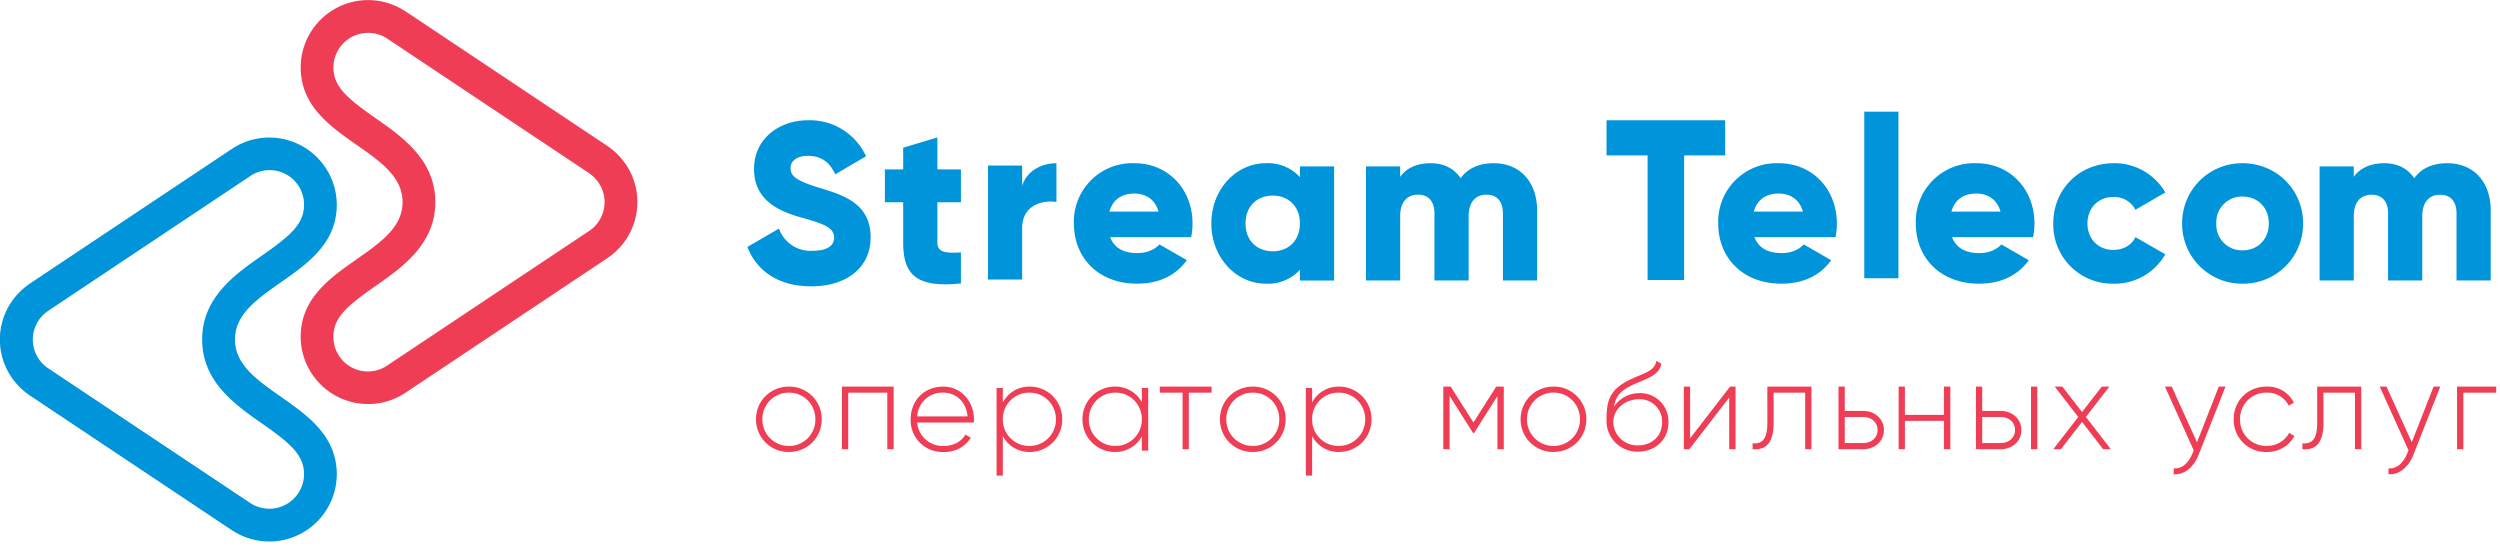
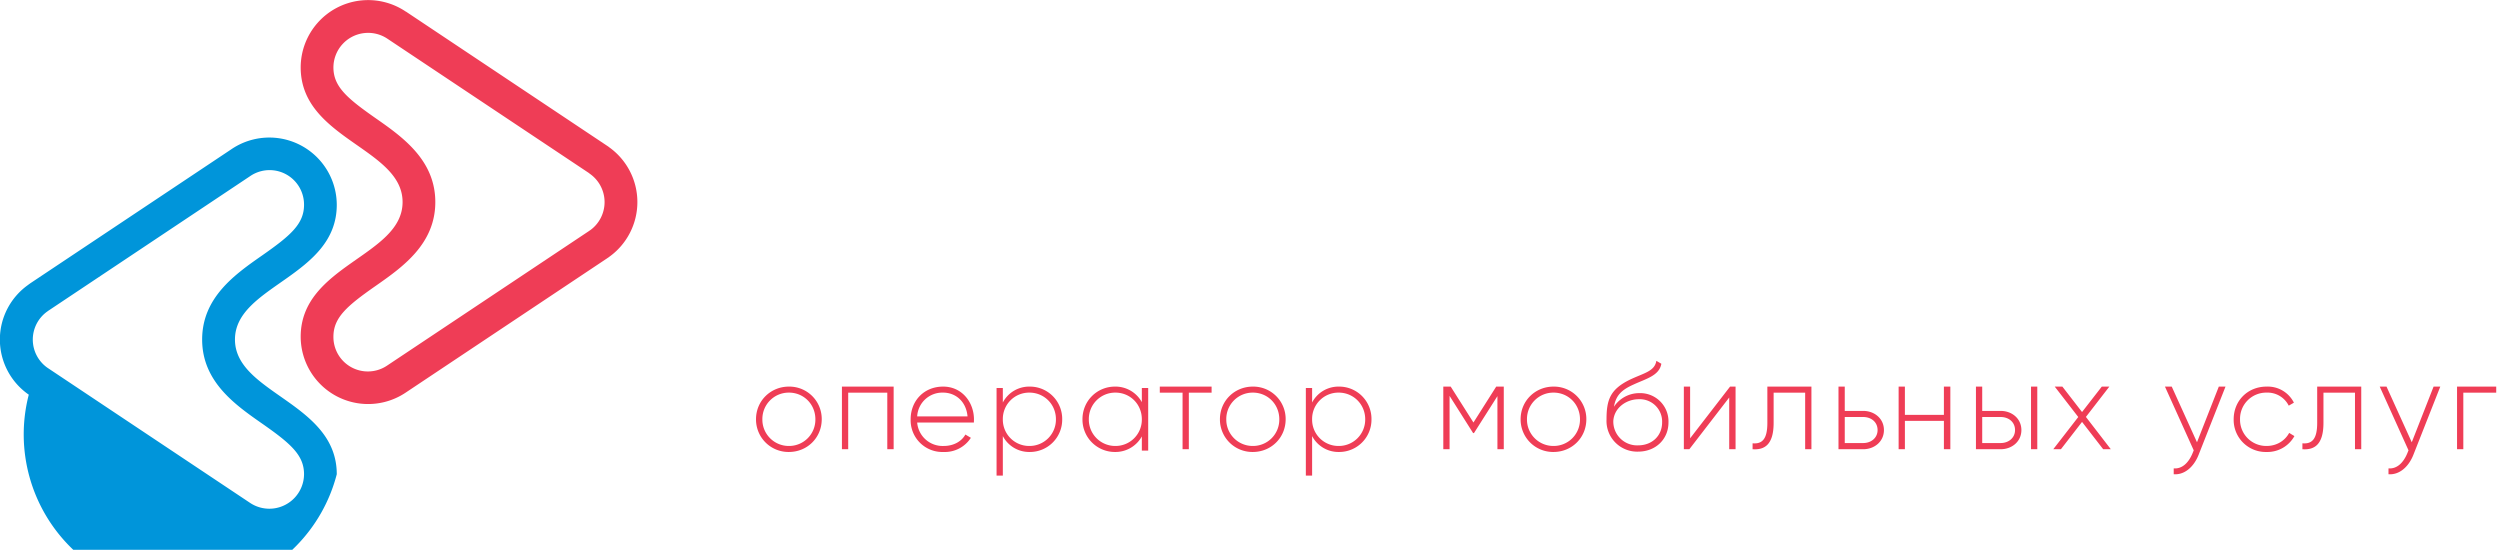
<svg xmlns="http://www.w3.org/2000/svg" width="291" height="64" viewBox="0 0 291 64">
  <path fill="#ef3d56" d="M88 48.8c0-2.15 1.71-3.8 3.83-3.8a3.77 3.77 0 0 1 3.82 3.8c0 2.16-1.7 3.81-3.82 3.81A3.78 3.78 0 0 1 88 48.8zm6.91 0c0-1.73-1.34-3.1-3.08-3.1a3.07 3.07 0 0 0-3.09 3.1 3.07 3.07 0 0 0 3.09 3.11 3.06 3.06 0 0 0 3.08-3.11zM104.02 52.29h-.74v-6.58h-4.55v6.58H98V45h6.02zM113.36 49.18h-6.6a2.97 2.97 0 0 0 3.09 2.73c1.19 0 2.1-.56 2.52-1.33l.64.38a3.6 3.6 0 0 1-3.18 1.65A3.69 3.69 0 0 1 106 48.8c0-2.14 1.55-3.8 3.78-3.8 2.21 0 3.59 1.84 3.59 3.83l-.01.35zm-.74-.71c-.16-1.78-1.42-2.77-2.84-2.77a2.93 2.93 0 0 0-3.02 2.77zM119.86 52.61a3.46 3.46 0 0 1-3.13-1.85v4.6H116v-10.2h.73v1.69a3.46 3.46 0 0 1 3.13-1.85 3.76 3.76 0 0 1 3.78 3.8 3.76 3.76 0 0 1-3.78 3.81zm-.04-6.91a3.06 3.06 0 0 0-3.09 3.1 3.06 3.06 0 0 0 3.09 3.11 3.07 3.07 0 0 0 3.09-3.11c0-1.73-1.36-3.1-3.09-3.1zM133.65 45.16v7.29h-.74V50.8a3.51 3.51 0 0 1-3.13 1.81A3.77 3.77 0 0 1 126 48.8c0-2.15 1.71-3.8 3.78-3.8a3.5 3.5 0 0 1 3.13 1.81v-1.65zm-3.82.54a3.07 3.07 0 0 0-3.09 3.1 3.07 3.07 0 0 0 3.09 3.11 3.06 3.06 0 0 0 3.08-3.11c0-1.73-1.34-3.1-3.08-3.1zM141.03 45.71h-2.65v6.58h-.73v-6.58H135V45h6.03zM145.83 45a3.77 3.77 0 0 1 3.82 3.8c0 2.16-1.7 3.81-3.82 3.81A3.78 3.78 0 0 1 142 48.8c0-2.15 1.71-3.8 3.83-3.8zm0 .7a3.07 3.07 0 0 0-3.09 3.1 3.07 3.07 0 0 0 3.09 3.11 3.06 3.06 0 0 0 3.08-3.11c0-1.73-1.34-3.1-3.08-3.1zM155.86 52.61a3.46 3.46 0 0 1-3.13-1.85v4.6H152v-10.2h.73v1.69a3.46 3.46 0 0 1 3.13-1.85 3.76 3.76 0 0 1 3.78 3.8 3.76 3.76 0 0 1-3.78 3.81zm-.04-6.91a3.06 3.06 0 0 0-3.09 3.1 3.06 3.06 0 0 0 3.09 3.11 3.07 3.07 0 0 0 3.09-3.11c0-1.73-1.36-3.1-3.09-3.1zM175.04 52.29h-.74v-6.18l-2.73 4.3h-.1l-2.74-4.33v6.21H168V45h.86l2.65 4.18 2.65-4.18h.88zM180.83 45a3.77 3.77 0 0 1 3.82 3.8c0 2.16-1.7 3.81-3.82 3.81A3.78 3.78 0 0 1 177 48.8c0-2.15 1.71-3.8 3.83-3.8zm0 .7a3.07 3.07 0 0 0-3.09 3.1 3.07 3.07 0 0 0 3.09 3.11 3.06 3.06 0 0 0 3.08-3.11c0-1.73-1.34-3.1-3.08-3.1zM189.73 44.19c1.58-.76 2.87-.95 3.07-2.19l.58.34c-.24 1.39-1.77 1.74-3.26 2.43-1.43.64-2.03 1.3-2.26 2.58a3.54 3.54 0 0 1 2.97-1.59 3.29 3.29 0 0 1 3.38 3.41c0 1.95-1.48 3.4-3.54 3.4a3.57 3.57 0 0 1-3.67-3.75c0-2.27.41-3.5 2.73-4.63zm1.02 2.28c-1.42 0-2.85.97-2.96 2.51a2.77 2.77 0 0 0 2.88 2.86c1.65 0 2.8-1.13 2.8-2.67a2.6 2.6 0 0 0-2.72-2.7zM202.02 45v7.29h-.74v-6.02l-4.64 6.02H196V45h.73v6.02l4.65-6.02zM210.85 52.29h-.73v-6.58h-3.67v3.52c0 2.55-1.08 3.16-2.45 3.06v-.69c1.12.1 1.72-.49 1.72-2.37V45h5.13zM216.88 52.29H214V45h.73v2.83h2.15c1.3 0 2.41.89 2.41 2.23 0 1.34-1.11 2.23-2.41 2.23zm0-3.75h-2.15v3.03h2.15c.92 0 1.67-.6 1.67-1.51 0-.94-.75-1.52-1.67-1.52zM227.02 45v7.29h-.75v-3.3h-4.54v3.3H221V45h.73v3.29h4.54V45zM232.88 52.29H230V45h.73v2.83h2.15c1.3 0 2.41.89 2.41 2.23 0 1.34-1.11 2.23-2.41 2.23zm0-3.75h-2.15v3.03h2.15c.92 0 1.67-.6 1.67-1.51 0-.94-.75-1.52-1.67-1.52zm3.53 3.75h.73V45h-.73zM244.81 52.29l-2.46-3.18-2.46 3.18H239l2.91-3.75-2.74-3.54h.89l2.29 2.96 2.3-2.96h.88l-2.73 3.53 2.9 3.76zM259.05 45l-3.14 7.96c-.56 1.4-1.64 2.34-2.89 2.24v-.68c.98.08 1.72-.65 2.17-1.71l.16-.39L252 45h.79l2.94 6.48 2.54-6.48zM260 48.8c0-2.15 1.63-3.8 3.83-3.8a3.4 3.4 0 0 1 3.18 1.87l-.6.35a2.76 2.76 0 0 0-2.58-1.52 3.05 3.05 0 0 0-3.09 3.1 3.05 3.05 0 0 0 3.09 3.11c1.18 0 2.14-.61 2.63-1.52l.61.37a3.59 3.59 0 0 1-3.24 1.85A3.73 3.73 0 0 1 260 48.8M274.85 52.29h-.73v-6.58h-3.67v3.52c0 2.55-1.08 3.16-2.45 3.06v-.69c1.12.1 1.72-.49 1.72-2.37V45h5.13zM284.05 45l-3.14 7.96c-.56 1.4-1.64 2.34-2.89 2.24v-.68c.98.08 1.72-.65 2.17-1.71l.16-.39L277 45h.79l2.94 6.48 2.54-6.48zM290.56 45.71h-3.83v6.58H286V45h4.56z" />
-   <path fill="#0095da" d="M35.39 23.84c0 2.24-1.58 3.59-4.93 5.93-3.09 2.16-6.93 4.85-6.93 9.75s3.84 7.59 6.93 9.75c3.35 2.34 4.93 3.69 4.93 5.93v.01a4.04 4.04 0 0 1-6.29 3.32l-.21-.14-23.2-15.47-.15-.1a4.01 4.01 0 0 1-.01-6.58l.09-.07.02-.01 23.27-15.52.18-.12a4.01 4.01 0 0 1 6.3 3.32zm-8.47-6.46l-23.4 15.6-.11.08-.09.06v.01a7.8 7.8 0 0 0 .03 12.81v.01l23.6 15.74v-.01A7.85 7.85 0 0 0 39.2 55.2c0-8.34-11.85-9.4-11.85-15.68 0-6.28 11.85-7.33 11.85-15.68a7.85 7.85 0 0 0-12.28-6.46z" />
+   <path fill="#0095da" d="M35.39 23.84c0 2.24-1.58 3.59-4.93 5.93-3.09 2.16-6.93 4.85-6.93 9.75s3.84 7.59 6.93 9.75c3.35 2.34 4.93 3.69 4.93 5.93v.01a4.04 4.04 0 0 1-6.29 3.32l-.21-.14-23.2-15.47-.15-.1a4.01 4.01 0 0 1-.01-6.58l.09-.07.02-.01 23.27-15.52.18-.12a4.01 4.01 0 0 1 6.3 3.32zm-8.47-6.46l-23.4 15.6-.11.08-.09.06v.01a7.8 7.8 0 0 0 .03 12.81v.01v-.01A7.85 7.85 0 0 0 39.2 55.2c0-8.34-11.85-9.4-11.85-15.68 0-6.28 11.85-7.33 11.85-15.68a7.85 7.85 0 0 0-12.28-6.46z" />
  <path fill="#ef3d56" d="M45.1 4.51l.21.14 23.21 15.47.14.11a4.03 4.03 0 0 1 .02 6.58l-.1.06-.02.02L45.29 42.4l-.18.12a4.01 4.01 0 0 1-6.3-3.32c0-2.24 1.58-3.59 4.93-5.93 3.09-2.16 6.93-4.85 6.93-9.75s-3.84-7.59-6.93-9.75c-3.35-2.34-4.93-3.69-4.93-5.93v-.01a4.04 4.04 0 0 1 6.29-3.32zM35 7.84c0 8.35 11.86 9.4 11.86 15.68C46.86 29.8 35 30.86 35 39.2a7.85 7.85 0 0 0 12.28 6.46l23.4-15.6a.67.67 0 0 1 .11-.07l.09-.07a7.84 7.84 0 0 0-.03-12.82v-.01L47.25 1.35v.01A7.85 7.85 0 0 0 35 7.84z" />
-   <path fill="#0095da" d="M87 28.74l3.67-2.13a3.89 3.89 0 0 0 3.9 2.58c2.02 0 2.52-.8 2.52-1.52 0-1.14-1.06-1.59-3.85-2.36-2.76-.77-5.47-2.1-5.47-5.65 0-3.59 3.03-5.66 6.24-5.66a7.2 7.2 0 0 1 6.8 4.19l-3.58 2.1c-.64-1.33-1.52-2.15-3.22-2.15-1.33 0-1.99.67-1.99 1.41 0 .85.45 1.43 3.35 2.31 2.81.85 5.97 1.83 5.97 5.76 0 3.59-2.87 5.71-6.9 5.71-3.91 0-6.4-1.86-7.44-4.59M109.11 23.54v4.7c0 1.14.98 1.25 2.74 1.14v3.61c-5.21.54-6.72-1.03-6.72-4.75v-4.7H103v-3.82h2.13v-2.53l3.98-1.19v3.72h2.74v3.82zM122.97 19v4.51c-1.65-.26-3.99.4-3.99 3.03v6H115V19.27h3.98v2.36c.54-1.78 2.32-2.63 3.99-2.63M134.96 28.45l3.19 1.83c-1.3 1.81-3.27 2.74-5.79 2.74-4.55 0-7.36-3.05-7.36-7.01a6.8 6.8 0 0 1 7.07-7.01c3.87 0 6.74 3 6.74 7.01a7.4 7.4 0 0 1-.16 1.59h-9.43c.51 1.38 1.73 1.86 3.19 1.86 1.09 0 2.02-.42 2.55-1.01zm-.11-3.82c-.42-1.54-1.62-2.1-2.81-2.1-1.52 0-2.52.74-2.9 2.1zM155.29 19.37v13.28h-3.98V31.4a5 5 0 0 1-3.96 1.62c-3.48 0-6.35-3.05-6.35-7.01s2.87-7.01 6.35-7.01a5 5 0 0 1 3.96 1.62v-1.25zm-7.14 3.4c-1.84 0-3.17 1.25-3.17 3.24 0 1.99 1.33 3.24 3.17 3.24 1.83 0 3.16-1.25 3.16-3.24 0-1.99-1.33-3.24-3.16-3.24zM178.92 24.5v8.15h-3.98v-7.81c0-1.33-.64-2.18-1.92-2.18-1.32 0-2.07.93-2.07 2.5v7.49h-3.98v-7.81c0-1.33-.64-2.18-1.91-2.18-1.33 0-2.08.93-2.08 2.5v7.49H159V19.37h3.98v1.22c.62-.9 1.78-1.59 3.56-1.59 1.57 0 2.74.64 3.48 1.75.75-1.06 1.97-1.75 3.85-1.75 3.06 0 5.05 2.18 5.05 5.5M200.81 18.09h-4.78v14.5h-4.25v-14.5H187V14h13.81zM209.96 28.45l3.19 1.84c-1.3 1.8-3.27 2.73-5.79 2.73-4.54 0-7.36-3.05-7.36-7.01a6.8 6.8 0 0 1 7.07-7.01c3.87 0 6.74 3 6.74 7.01a7.4 7.4 0 0 1-.16 1.59h-9.43c.51 1.38 1.73 1.86 3.19 1.86 1.09 0 2.02-.42 2.55-1.01zm-.1-3.82c-.43-1.54-1.63-2.1-2.82-2.1-1.52 0-2.52.75-2.9 2.1zM217 32.39h3.98V13H217zM232.96 28.45l3.19 1.84c-1.3 1.8-3.27 2.73-5.79 2.73-4.54 0-7.36-3.05-7.36-7.01a6.8 6.8 0 0 1 7.07-7.01c3.87 0 6.74 3 6.74 7.01a7.4 7.4 0 0 1-.16 1.59h-9.43c.51 1.38 1.73 1.86 3.19 1.86 1.09 0 2.02-.42 2.55-1.01zm-.1-3.82c-.43-1.54-1.63-2.1-2.82-2.1-1.51 0-2.52.75-2.9 2.1zM239 26.01c0-3.96 3-7.01 7.04-7.01a6.82 6.82 0 0 1 6 3.4l-3.48 2.02a2.75 2.75 0 0 0-2.57-1.49c-1.73 0-3.01 1.25-3.01 3.08s1.28 3.08 3.01 3.08c1.16 0 2.15-.56 2.57-1.49l3.48 2a6.77 6.77 0 0 1-6 3.42 6.88 6.88 0 0 1-7.04-7.01M261.04 19c3.9 0 7.04 3.05 7.04 7.01a6.96 6.96 0 0 1-7.04 7.01 6.96 6.96 0 0 1-7.04-7.01 6.96 6.96 0 0 1 7.04-7.01zm0 3.88a2.98 2.98 0 0 0-3.06 3.13 2.98 2.98 0 0 0 3.06 3.13c1.73 0 3.05-1.25 3.05-3.13s-1.32-3.13-3.05-3.13zM289.92 24.5v8.15h-3.98v-7.81c0-1.33-.64-2.17-1.91-2.17-1.33 0-2.08.92-2.08 2.49v7.49h-3.98v-7.81c0-1.33-.64-2.17-1.91-2.17-1.33 0-2.08.92-2.08 2.49v7.49H270V19.37h3.98v1.22c.62-.9 1.78-1.59 3.56-1.59 1.57 0 2.74.64 3.48 1.75.75-1.06 1.97-1.75 3.86-1.75 3.05 0 5.04 2.18 5.04 5.5" />
</svg>